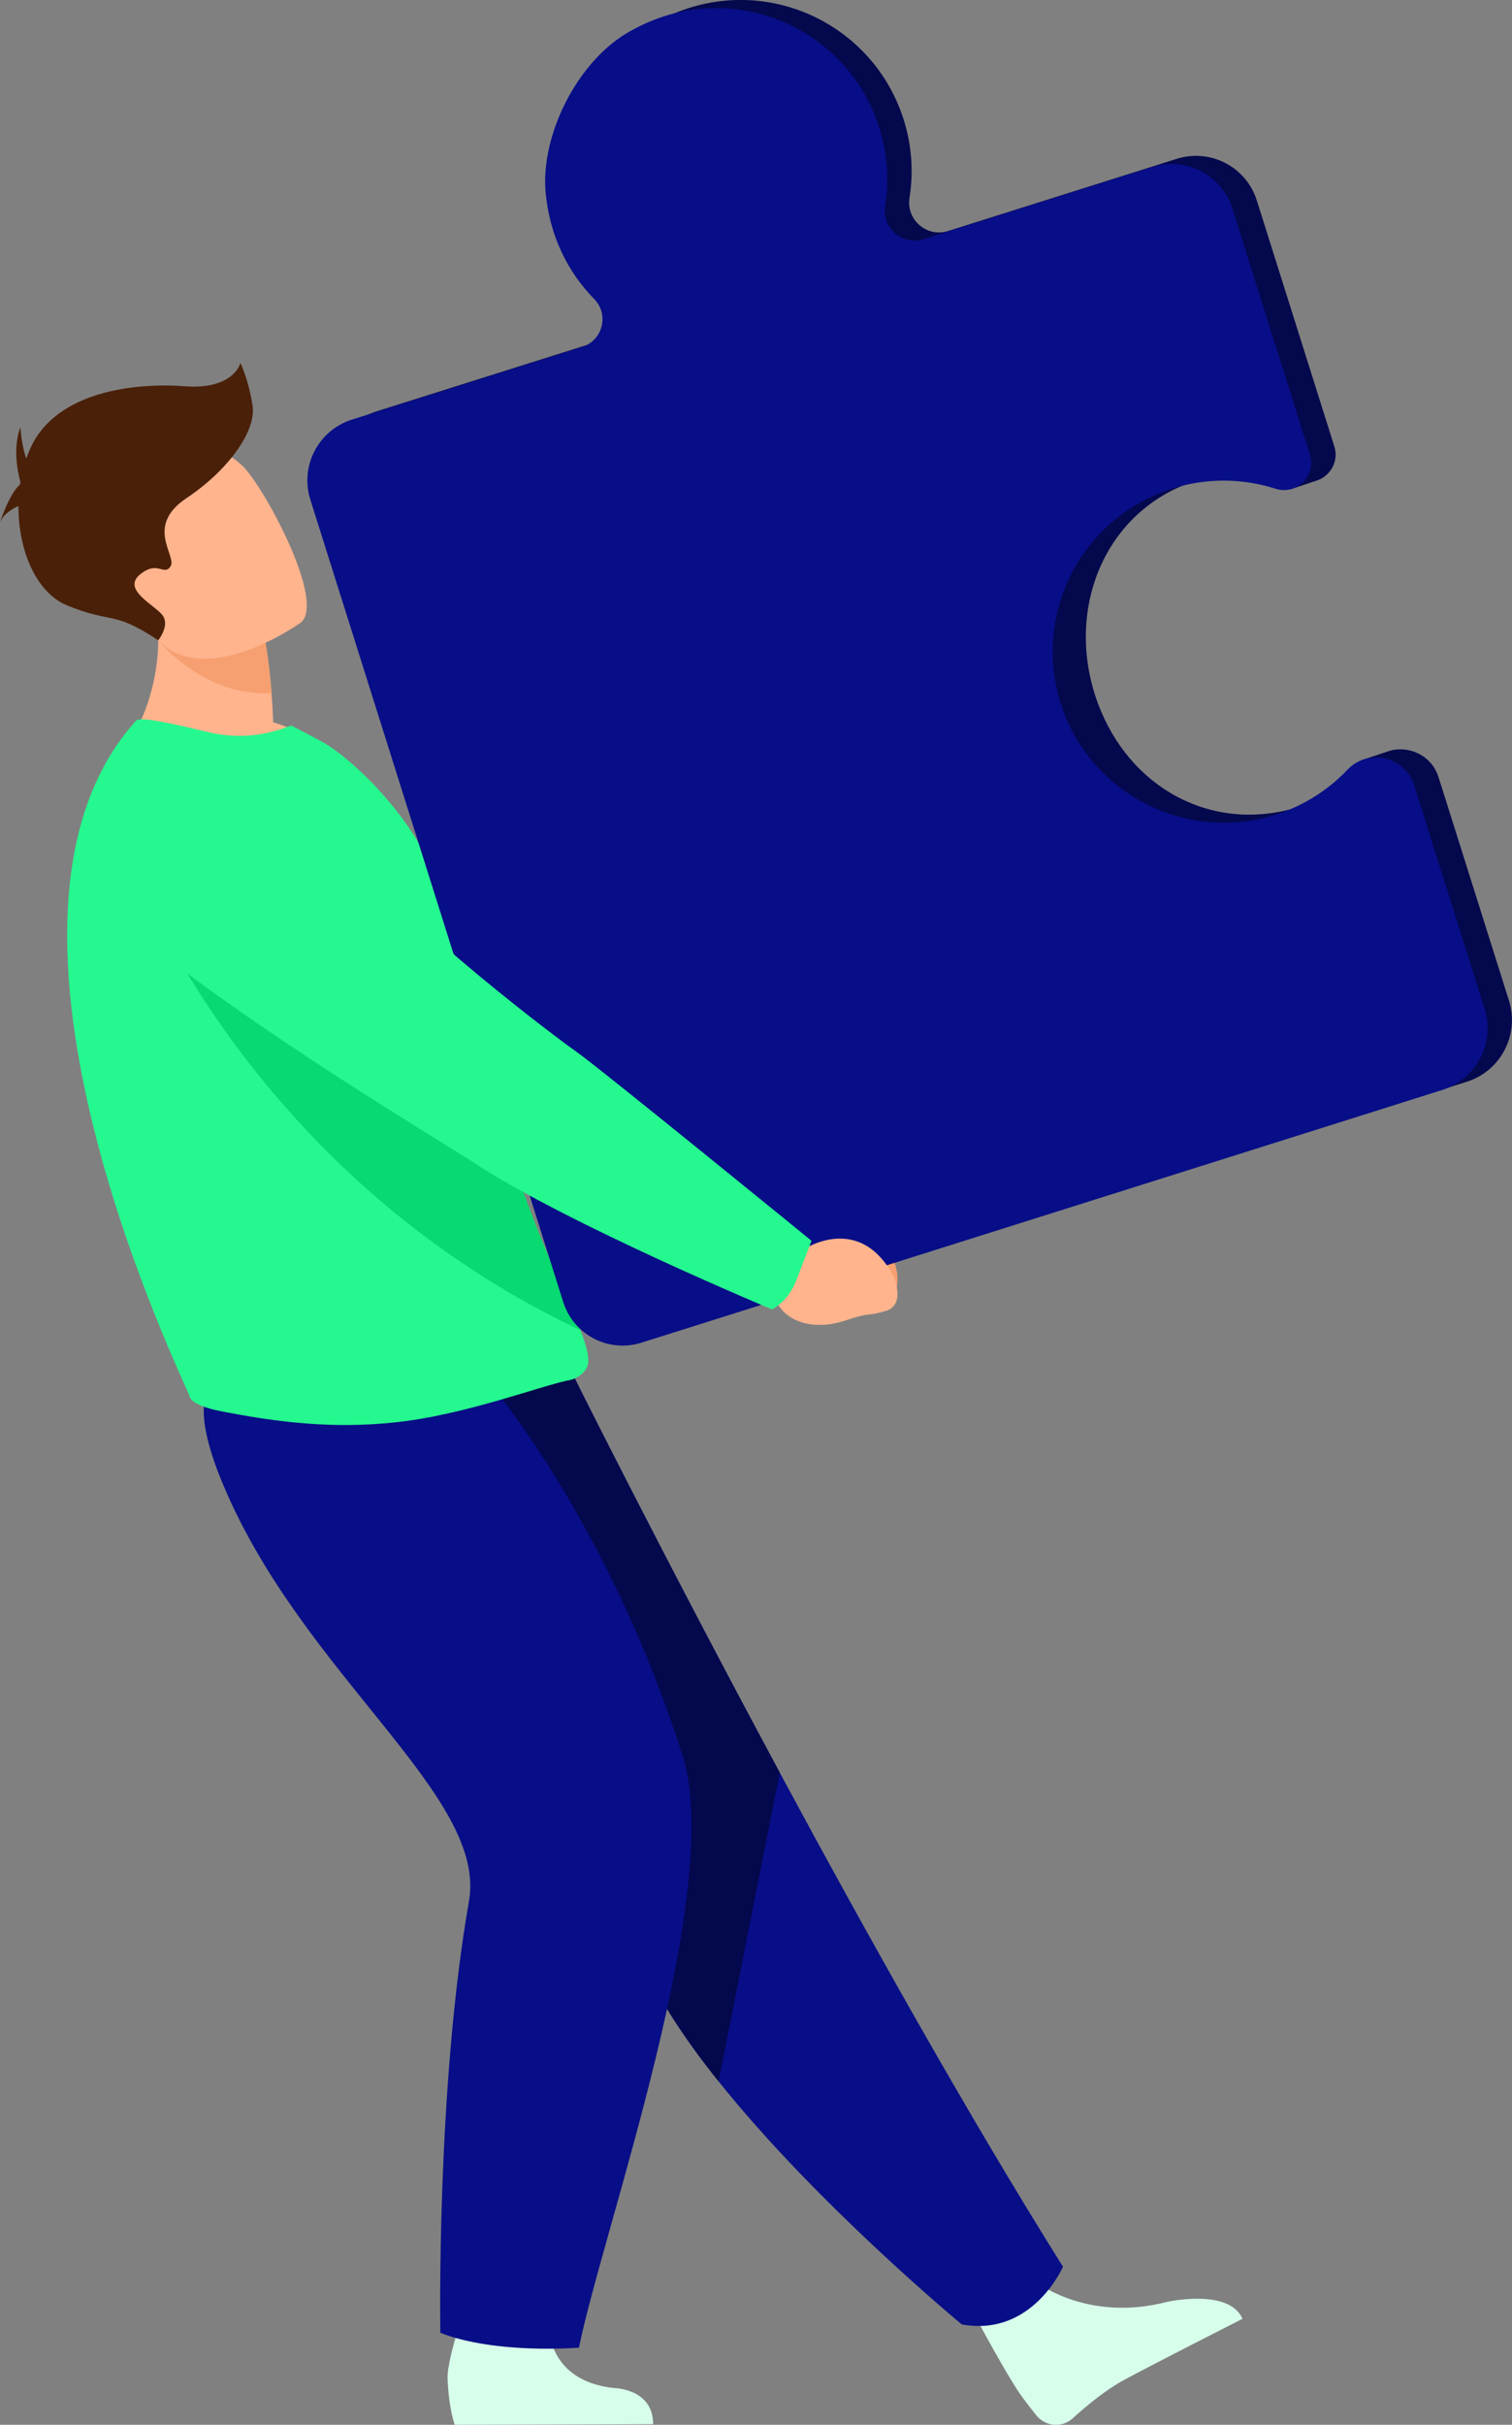
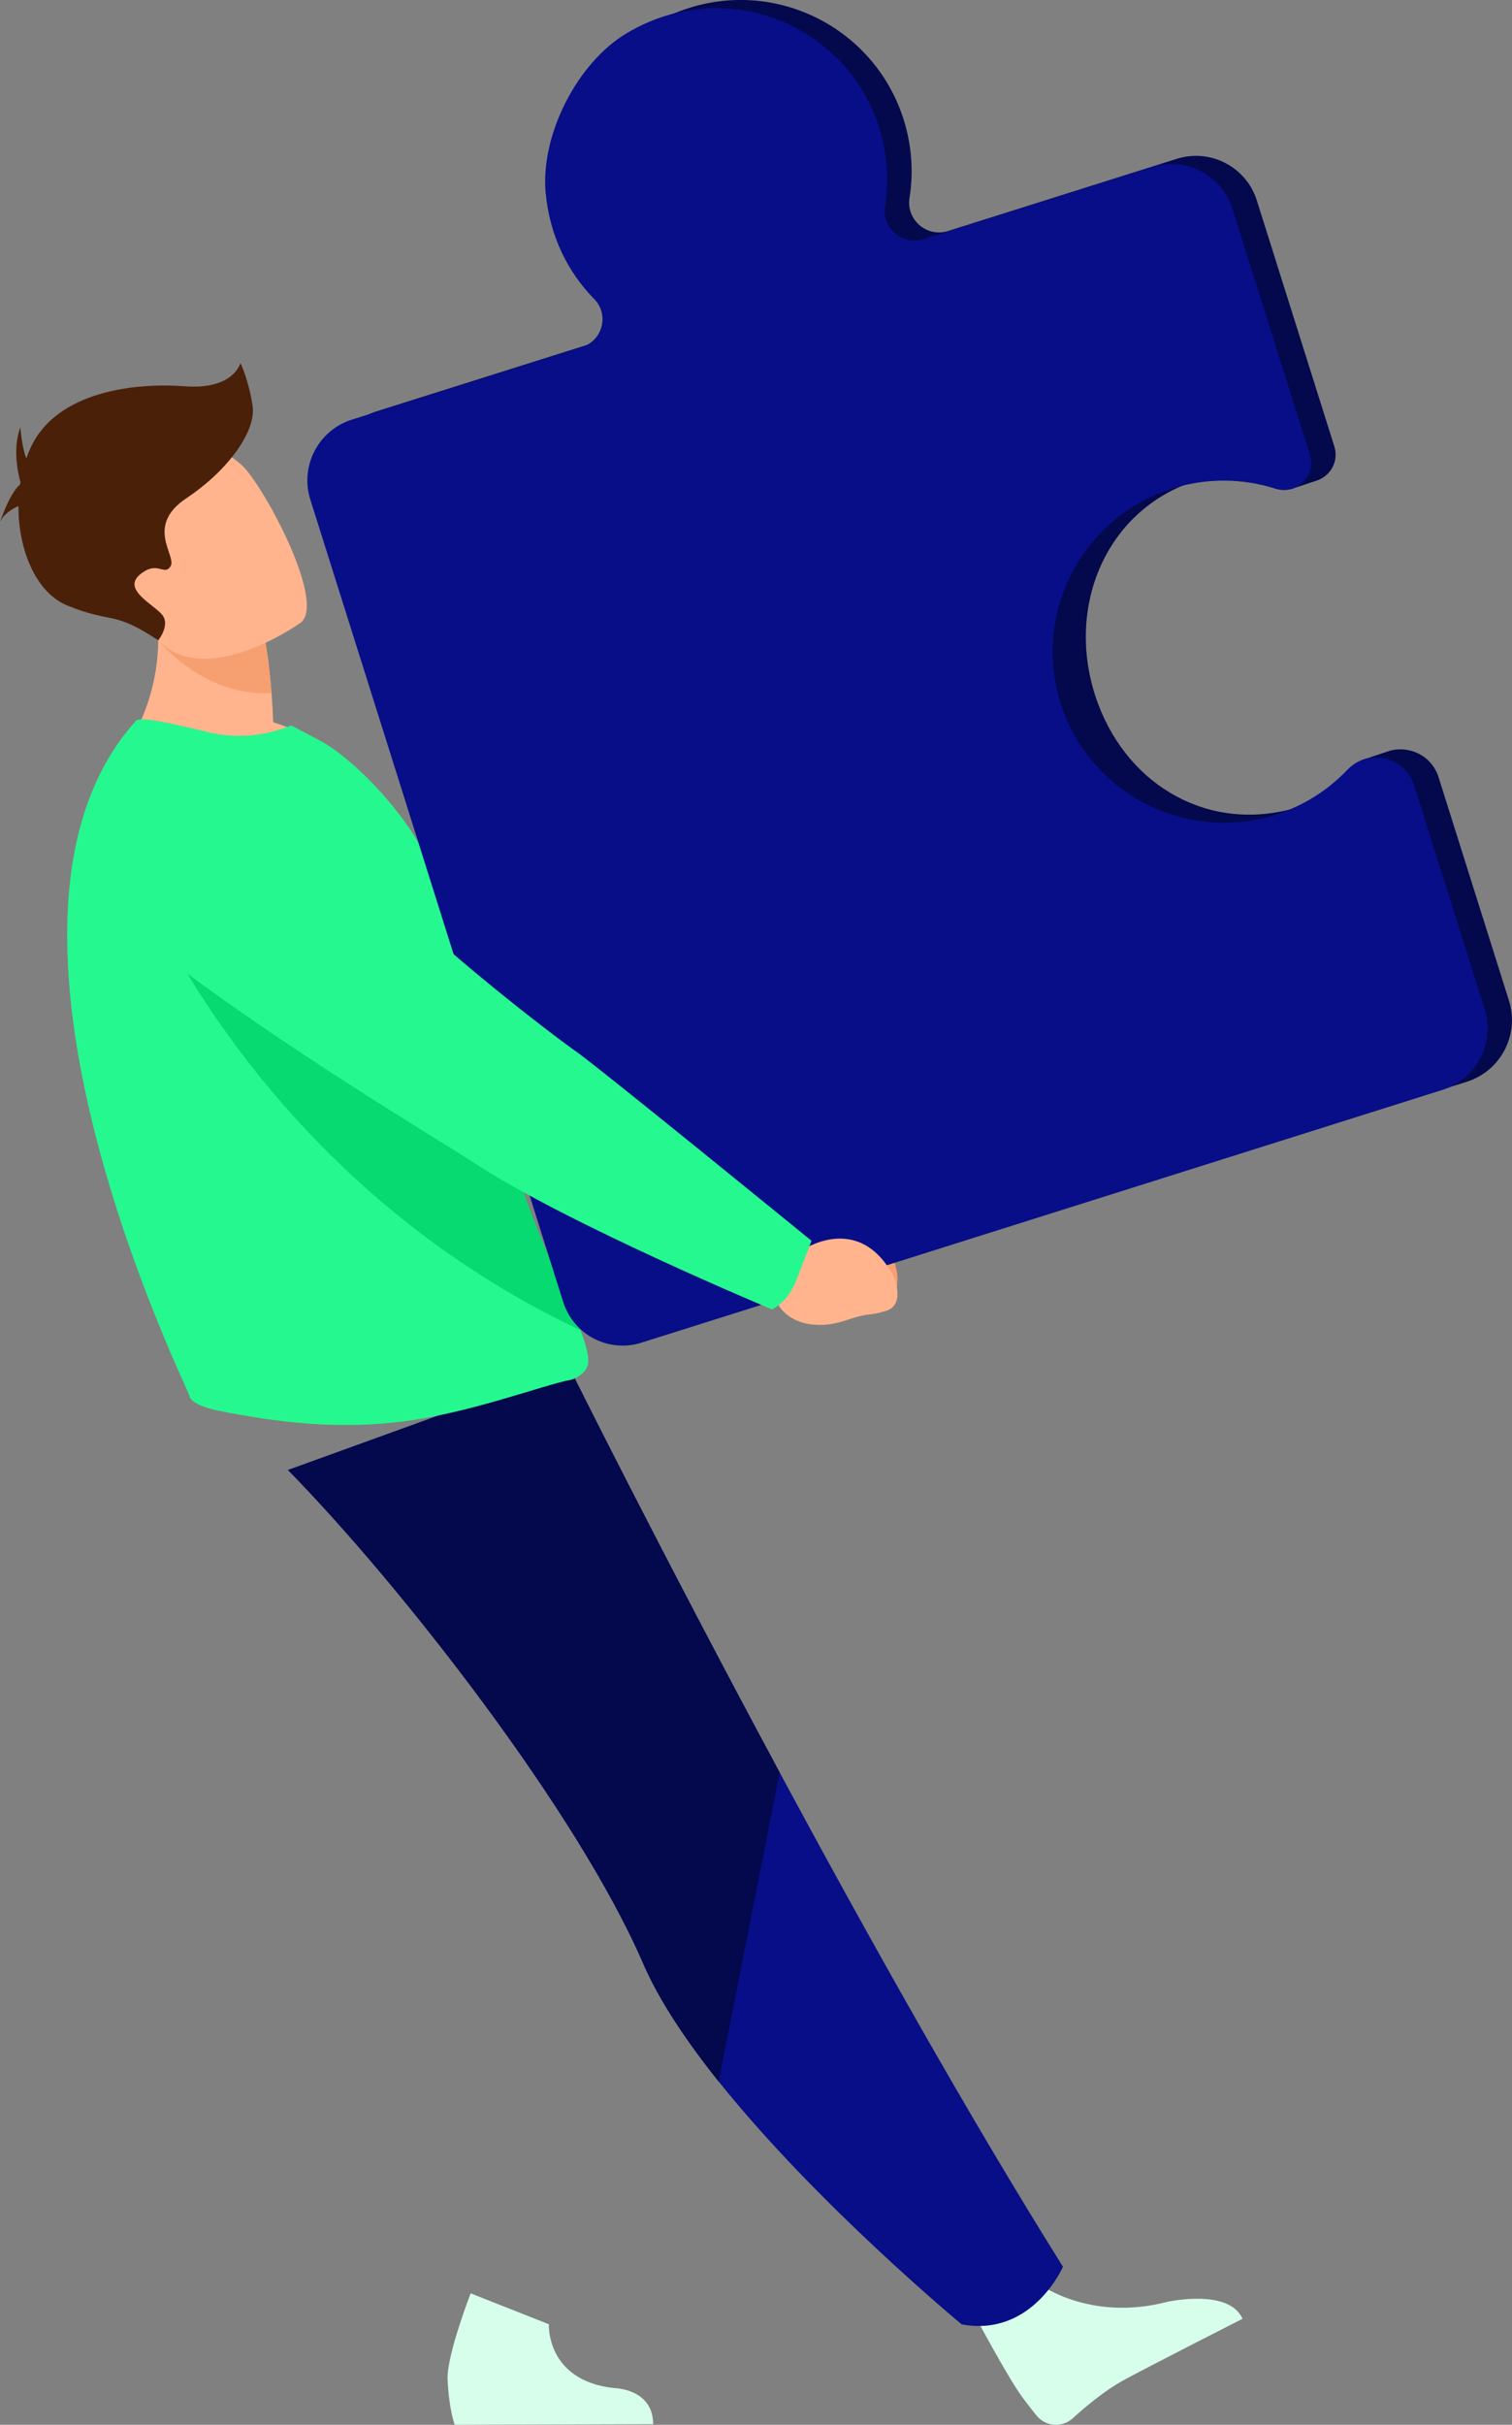
<svg xmlns="http://www.w3.org/2000/svg" id="Layer_2" data-name="Layer 2" viewBox="0 0 621.22 995.61">
  <rect x="0" y="0" width="621.22" height="995.61" fill="#808080" stroke="none" />
  <defs>
    <style>
      .cls-1 {
        fill: #4a2009;
      }

      .cls-1, .cls-2, .cls-3, .cls-4, .cls-5, .cls-6, .cls-7, .cls-8, .cls-9 {
        stroke-width: 0px;
      }

      .cls-2 {
        fill: #25f88f;
      }

      .cls-3 {
        fill: #0e6472;
      }

      .cls-4 {
        fill: #07da70;
      }

      .cls-5 {
        fill: #080e87;
      }

      .cls-6 {
        fill: #d7feeb;
      }

      .cls-7 {
        fill: #ffb48d;
      }

      .cls-8 {
        fill: #f6a071;
      }

      .cls-9 {
        fill: #04084d;
      }
    </style>
  </defs>
  <g id="Illustration">
    <g>
      <g>
        <path class="cls-8" d="M328.54,494.48l9.21,7.48s25.2-9.04,30.88,20.91c0,0,1.51,12.76-6.57,12.79-8.08.03-4.75-1.39-16.2-1.06-11.45.34-20.93-5.7-22.61-14.99l-5.48-7.87,10.75-17.25Z" />
        <path class="cls-3" d="M327.49,510.53c7.35-7.67,6.76-13.35,6.76-13.35,0,0-85.1-69.67-93.73-75.35-5.88-3.87-68.55-59.43-97.85-93.3-14.53-16.8-32.53-10.28-53.12-4.37l-16.96,4.87c-20.48,5.87-25.8,34.52-9,48.43,47.32,39.2,126.04,83.28,140.77,92.55,36.57,23,108.14,50.33,108.14,50.33,0,0,8.68-3.23,14.99-9.81Z" />
      </g>
      <path class="cls-6" d="M427.09,937.87s20.65,15.47,52.3,7.3c0,0,25.52-5.81,31.11,6.91,0,0-39.13,19.88-49.03,25.31-7.46,4.1-15.25,10.57-20.75,15.57-4.36,3.96-11.14,3.42-14.86-1.15-1.72-2.12-3.69-4.64-5.85-7.56-6.03-8.18-20.09-34.59-20.09-34.59l27.18-11.79Z" />
      <path class="cls-5" d="M436.73,930.72s-12.58,29-41.6,23.66c0,0-59.23-48.92-99.86-99.73-13.2-16.5-24.43-33.21-31.03-48.49-26.94-62.38-99.66-155.42-145.9-202.58l115.68-41.85s37.05,74.54,86.35,166.09c35.53,65.96,77.41,140.77,116.37,202.9Z" />
      <path class="cls-9" d="M320.36,727.82l-25.1,126.83c-13.2-16.5-24.43-33.21-31.03-48.49-26.94-62.38-99.66-155.42-145.9-202.58l115.68-41.85s37.05,74.54,86.35,166.09Z" />
      <path class="cls-6" d="M225.5,954.32s-1.26,23.14,26.79,26.22c0,0,16.03.09,16.07,14.81l-81.52.26s-2.37-5.94-2.94-18.66c-.44-9.77,9.47-35.31,9.47-35.31l32.13,12.68Z" />
-       <path class="cls-5" d="M196.07,561.73s51.53,56.63,84.25,158.65c17.8,55.51-32.62,195.06-42.45,243.55,0,0-33.82,2.87-56.95-6.07,0,0-1.76-100.15,11.77-177.34,7.57-43.2-67.85-92.39-100.81-170.44-22.42-53.1,4.86-52.2,38.37-53.48l65.82,5.13Z" />
      <path class="cls-7" d="M136.58,309.1c-28.67,16.19-87.37,1.26-87.37,1.26,0,0,23.84-27.25,13.01-71.14l22.51,11.43,24.18,12.28s1.56,7.75,2.65,21.67c.28,3.59.52,7.59.7,11.97,14.72,4.46,24.32,12.53,24.32,12.53Z" />
      <path class="cls-2" d="M241.71,558.81c0,5.04-5.8,7.45-7.04,7.7-11.56,2.11-43.85,14.67-72.94,17.56-24.49,2.57-47.23.13-72.22-4.89-3.31-.66-11.07-2.76-11.63-5.93-.69-3.46-96.36-195.04-21.99-277.33,1.75-1.93,16.43,1.55,29.85,4.73,12.4,2.94,23.77,1.3,33.93-2.77l12.59,6.63c15.46,8.62,44.72,39.23,48.14,63.25,1.74,12.22,8.72,21.26,10.75,32.01.75,3.98,1.52,7.86,2.3,11.64,1.52,7.42,3.09,14.48,4.71,21.2,4.37,18.17,8.99,33.81,13.53,47.32,4.82,14.35,9.56,26.28,13.78,36.26,5.48,12.94,10.12,22.62,13.01,30.03,2.04,5.21,3.22,9.3,3.22,12.62Z" />
      <path class="cls-4" d="M238.5,546.19c-135.06-63.63-181.83-185.81-181.83-185.81,0,0,109.73,40.48,136.8,51.02,1.52,7.42,3.09,14.48,4.71,21.2,4.37,18.17,8.99,33.81,13.53,47.32,4.82,14.35,9.56,26.28,13.78,36.26,5.48,12.94,10.12,22.62,13.01,30.03Z" />
      <path class="cls-9" d="M619.98,410.86l-28.93-91.73c-2.81-8.91-12.03-13.13-20.08-10.86h-.02c-.43.13-.85.27-1.27.43l-10.14,3.39s-15.88,16.35-27.28,19.65c-35.04,10.14-68.29-8.54-81.08-42.7-14.22-38,2.28-79.72,40.47-91.77,13.07-4.12,38.79,3.56,38.79,3.56l10.32-3.43c5.61-1.71,9.46-7.76,7.46-14.11l-31.84-100.97c-4.35-13.8-19.07-21.46-32.87-17.11l-94.02,29.65c-8.7,2.74-17.24-4.62-15.81-13.63,1.66-10.42.99-21.37-2.4-32.11-13.32-42.25-62.88-63.03-103.64-38.9-20.52,12.15-35.64,41.99-33.42,65.74,1.64,17.53,9.07,32.44,19.94,43.49,6.22,6.32,3.51,16.99-4.95,19.65l-94.6,29.83c-13.8,4.35-21.45,19.06-17.1,32.85l103.9,329.47c4.25,13.48,18.62,20.96,32.1,16.71l329.11-103.79c13.99-4.41,21.76-19.33,17.35-33.33Z" />
      <path class="cls-5" d="M224.21,79.31c1.64,17.53,9.07,32.44,19.94,43.49,6.21,6.32,3.5,16.98-4.95,19.65l-94.6,29.83c-13.79,4.35-21.45,19.06-17.1,32.85l103.9,329.47c4.25,13.48,18.62,20.96,32.1,16.71l329.11-103.79c13.99-4.41,21.76-19.33,17.35-33.33l-28.93-91.73c-3.74-11.87-18.86-15.41-27.43-6.4-8.29,8.71-18.93,15.41-31.37,19.01-35.04,10.14-72.44-8.6-85.23-42.76-14.22-38,6.43-79.66,44.62-91.7,14.37-4.53,29.11-4.2,42.44.06,8.67,2.77,16.86-5.36,14.12-14.04l-31.84-100.97c-4.35-13.8-19.07-21.46-32.87-17.11l-94.02,29.65c-8.7,2.74-17.24-4.62-15.81-13.63,1.66-10.42.99-21.37-2.4-32.11-13.32-42.25-62.88-63.03-103.63-38.9-20.52,12.15-35.64,41.99-33.42,65.74Z" />
      <g>
        <path class="cls-7" d="M317.51,509.31l11.67,4.28s23.37-16.53,37.92,10.35c0,0,5.26,11.74-3.07,14.29-8.33,2.55-5.3.15-17.01,4.05-11.71,3.9-23.25,1.09-27.67-7.27l-7.93-5.82,6.09-19.87Z" />
        <path class="cls-2" d="M327.12,525.82c4.32-11.26,6.29-16.36,6.29-16.36,0,0-88.19-71.88-97.17-78.05-6.12-4.2-67.08-49.77-96.8-85.28-14.74-17.61-37.99-25.67-60.47-20.95l-18.51,3.88c-22.35,4.69-29.62,32.98-12.28,47.85,48.84,41.87,131.2,90.42,146.56,100.52,38.13,25.07,122.45,60.21,122.45,60.21,0,0,6.54-2.99,9.92-11.83Z" />
      </g>
      <path class="cls-8" d="M111.56,284.6c-28.19,1.58-46.53-21.7-46.53-21.7,0,0,12.75-7.06,19.7-12.26l24.18,12.28s1.56,7.75,2.65,21.67Z" />
      <path class="cls-7" d="M123.57,255.65s-42.72,30.66-61.4,3.76c-18.68-26.9-36.78-41.06-10.29-61.77,26.49-20.71,38.97-14.17,47.39-6.71,8.42,7.46,34.94,56.05,24.31,64.72Z" />
      <path class="cls-1" d="M103.78,166.65c-1.53-10.34-4.98-17.62-4.98-17.62,0,0-2.68,11.11-22.98,9.57-20.3-1.53-52.46,2-63.19,25.12-.68,1.47-1.29,2.99-1.83,4.54-1.94-5.13-2.41-12.81-2.41-12.81-3.86,9.96,0,22.41,0,22.41h0c-.06.36-.11.73-.16,1.09-4.48,3.79-8.24,15.56-8.24,15.56,1.35-3.28,4.65-5.42,7.59-6.74-.09,18,7.21,35.59,20.02,40.83,18.73,7.66,18.58,1.82,37.42,14.31,0,0,5.05-6.27,1.61-10.48-3.45-4.21-16.47-10.34-9.19-16.47,7.28-6.13,9.96.77,12.64-3.45,2.68-4.21-10.72-16.47,6.51-27.95,17.23-11.49,28.72-27.57,27.19-37.91Z" />
    </g>
  </g>
</svg>